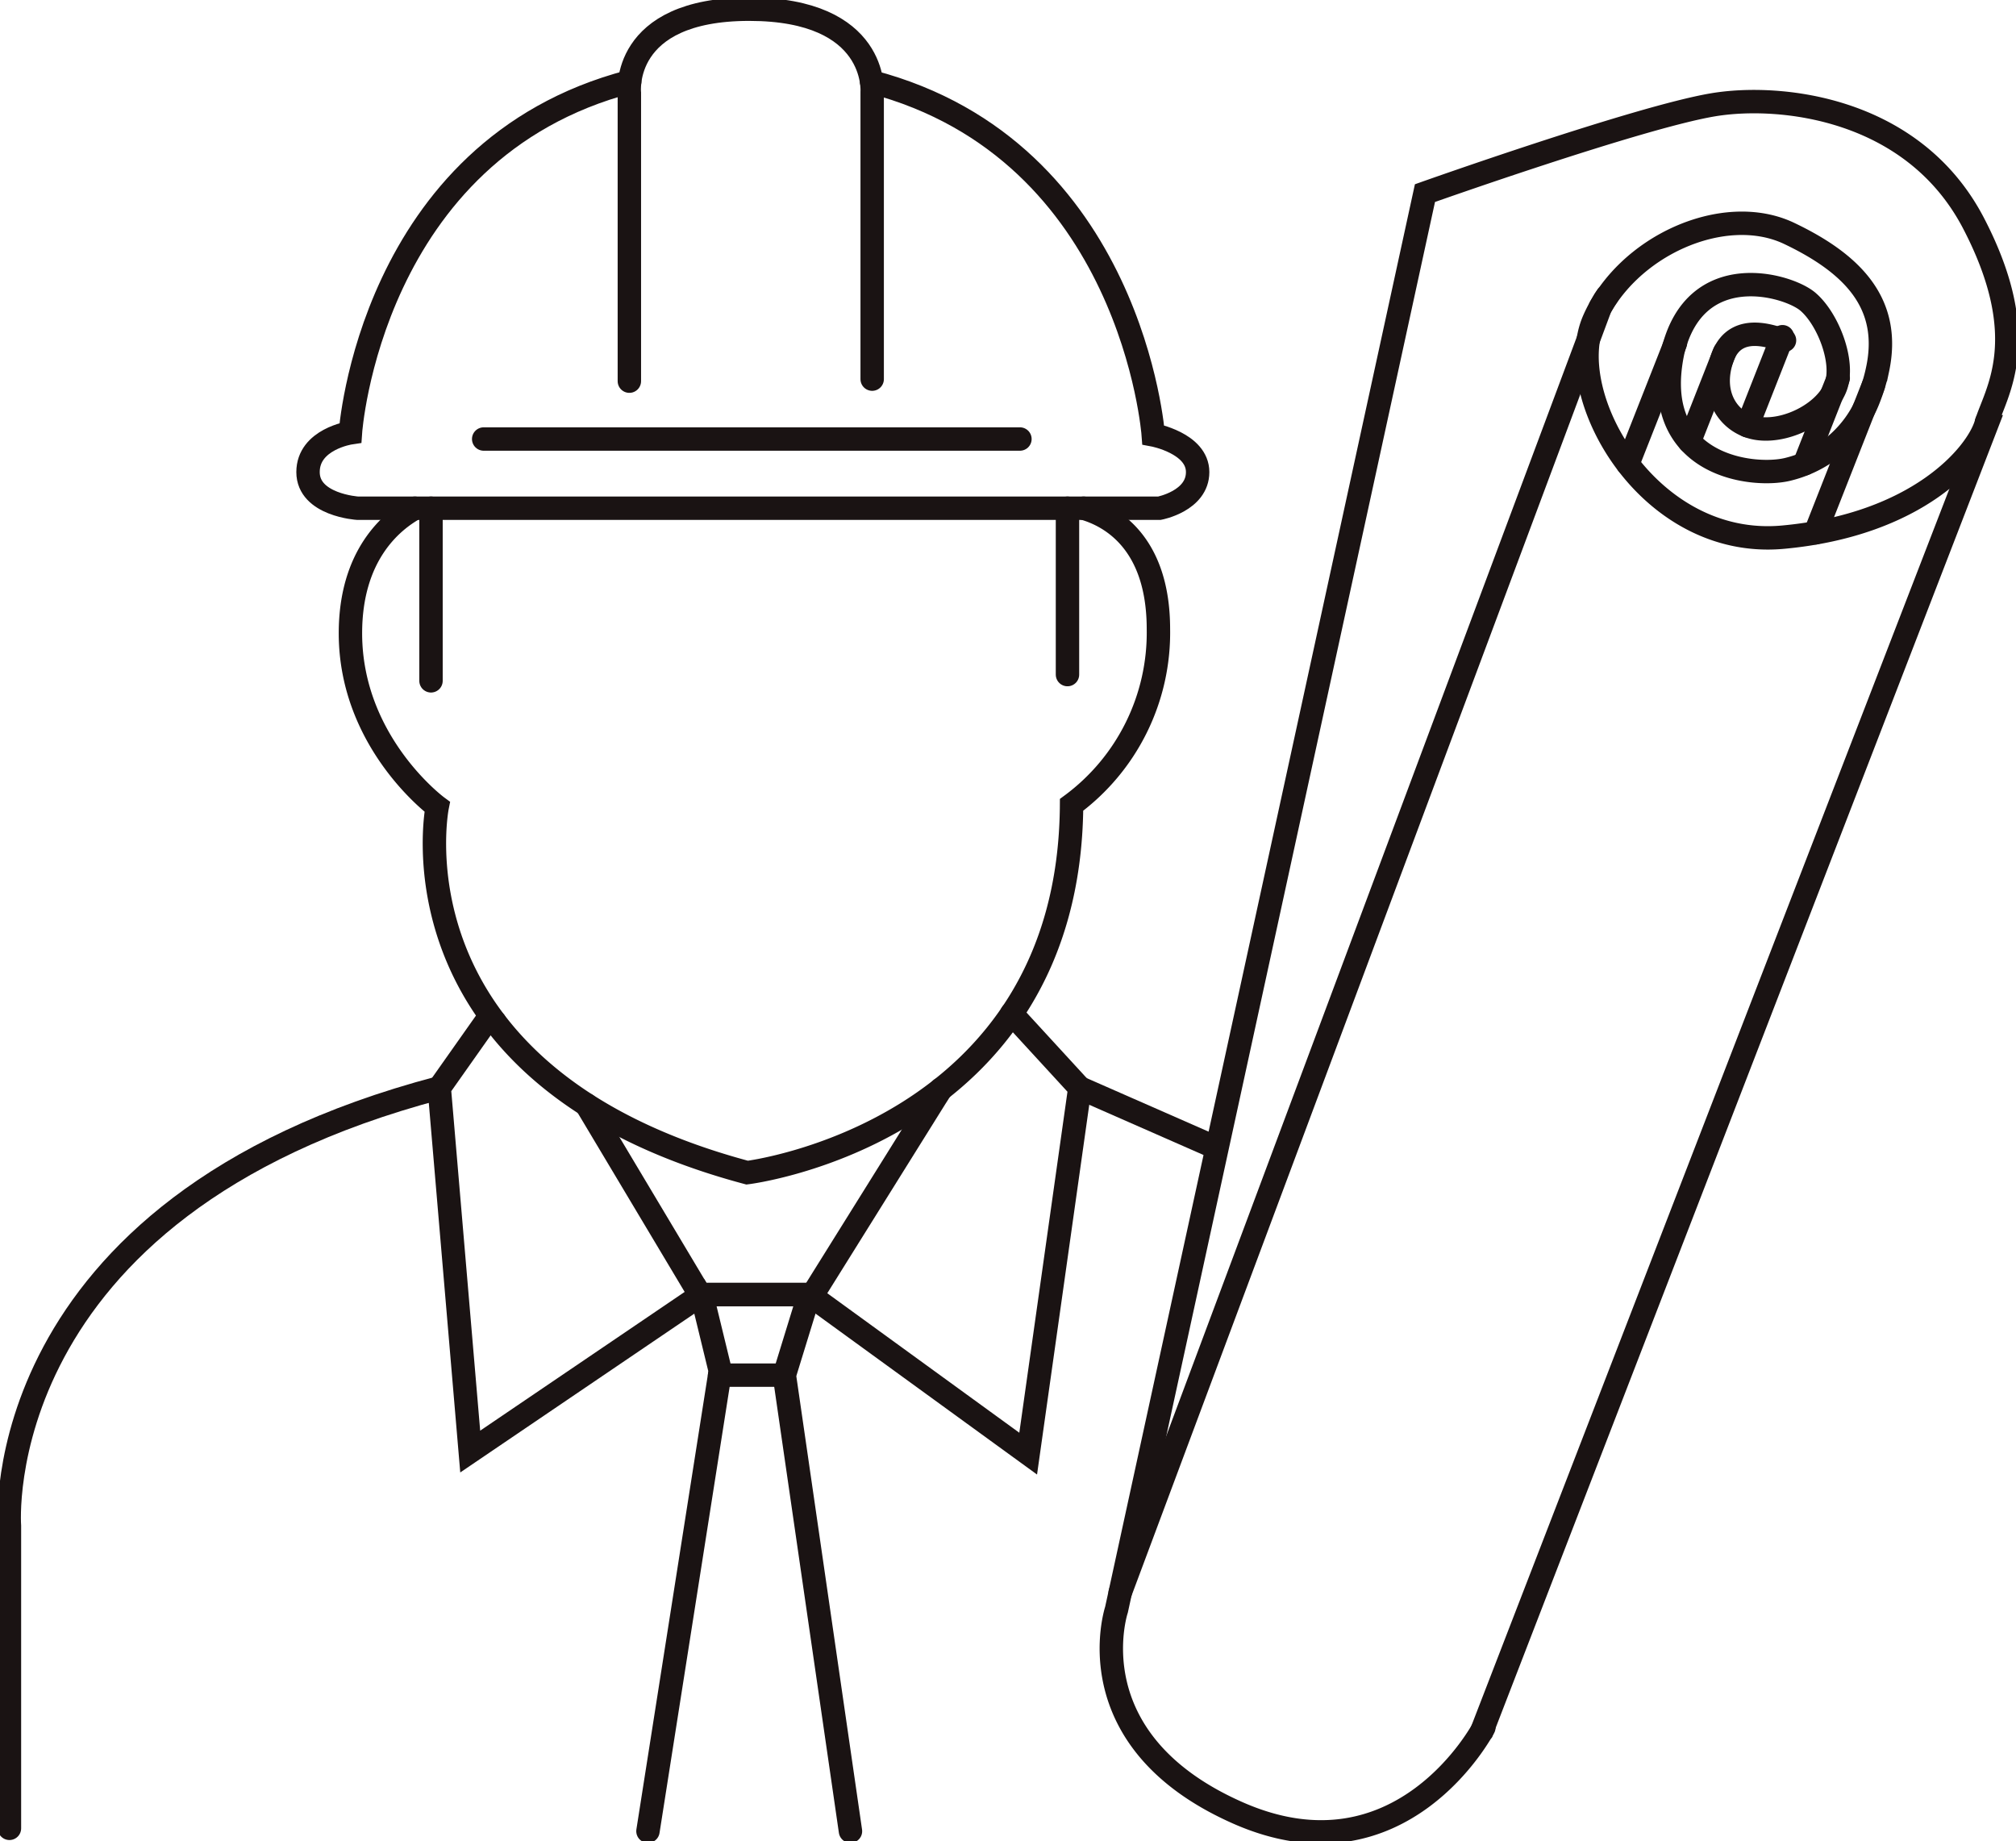
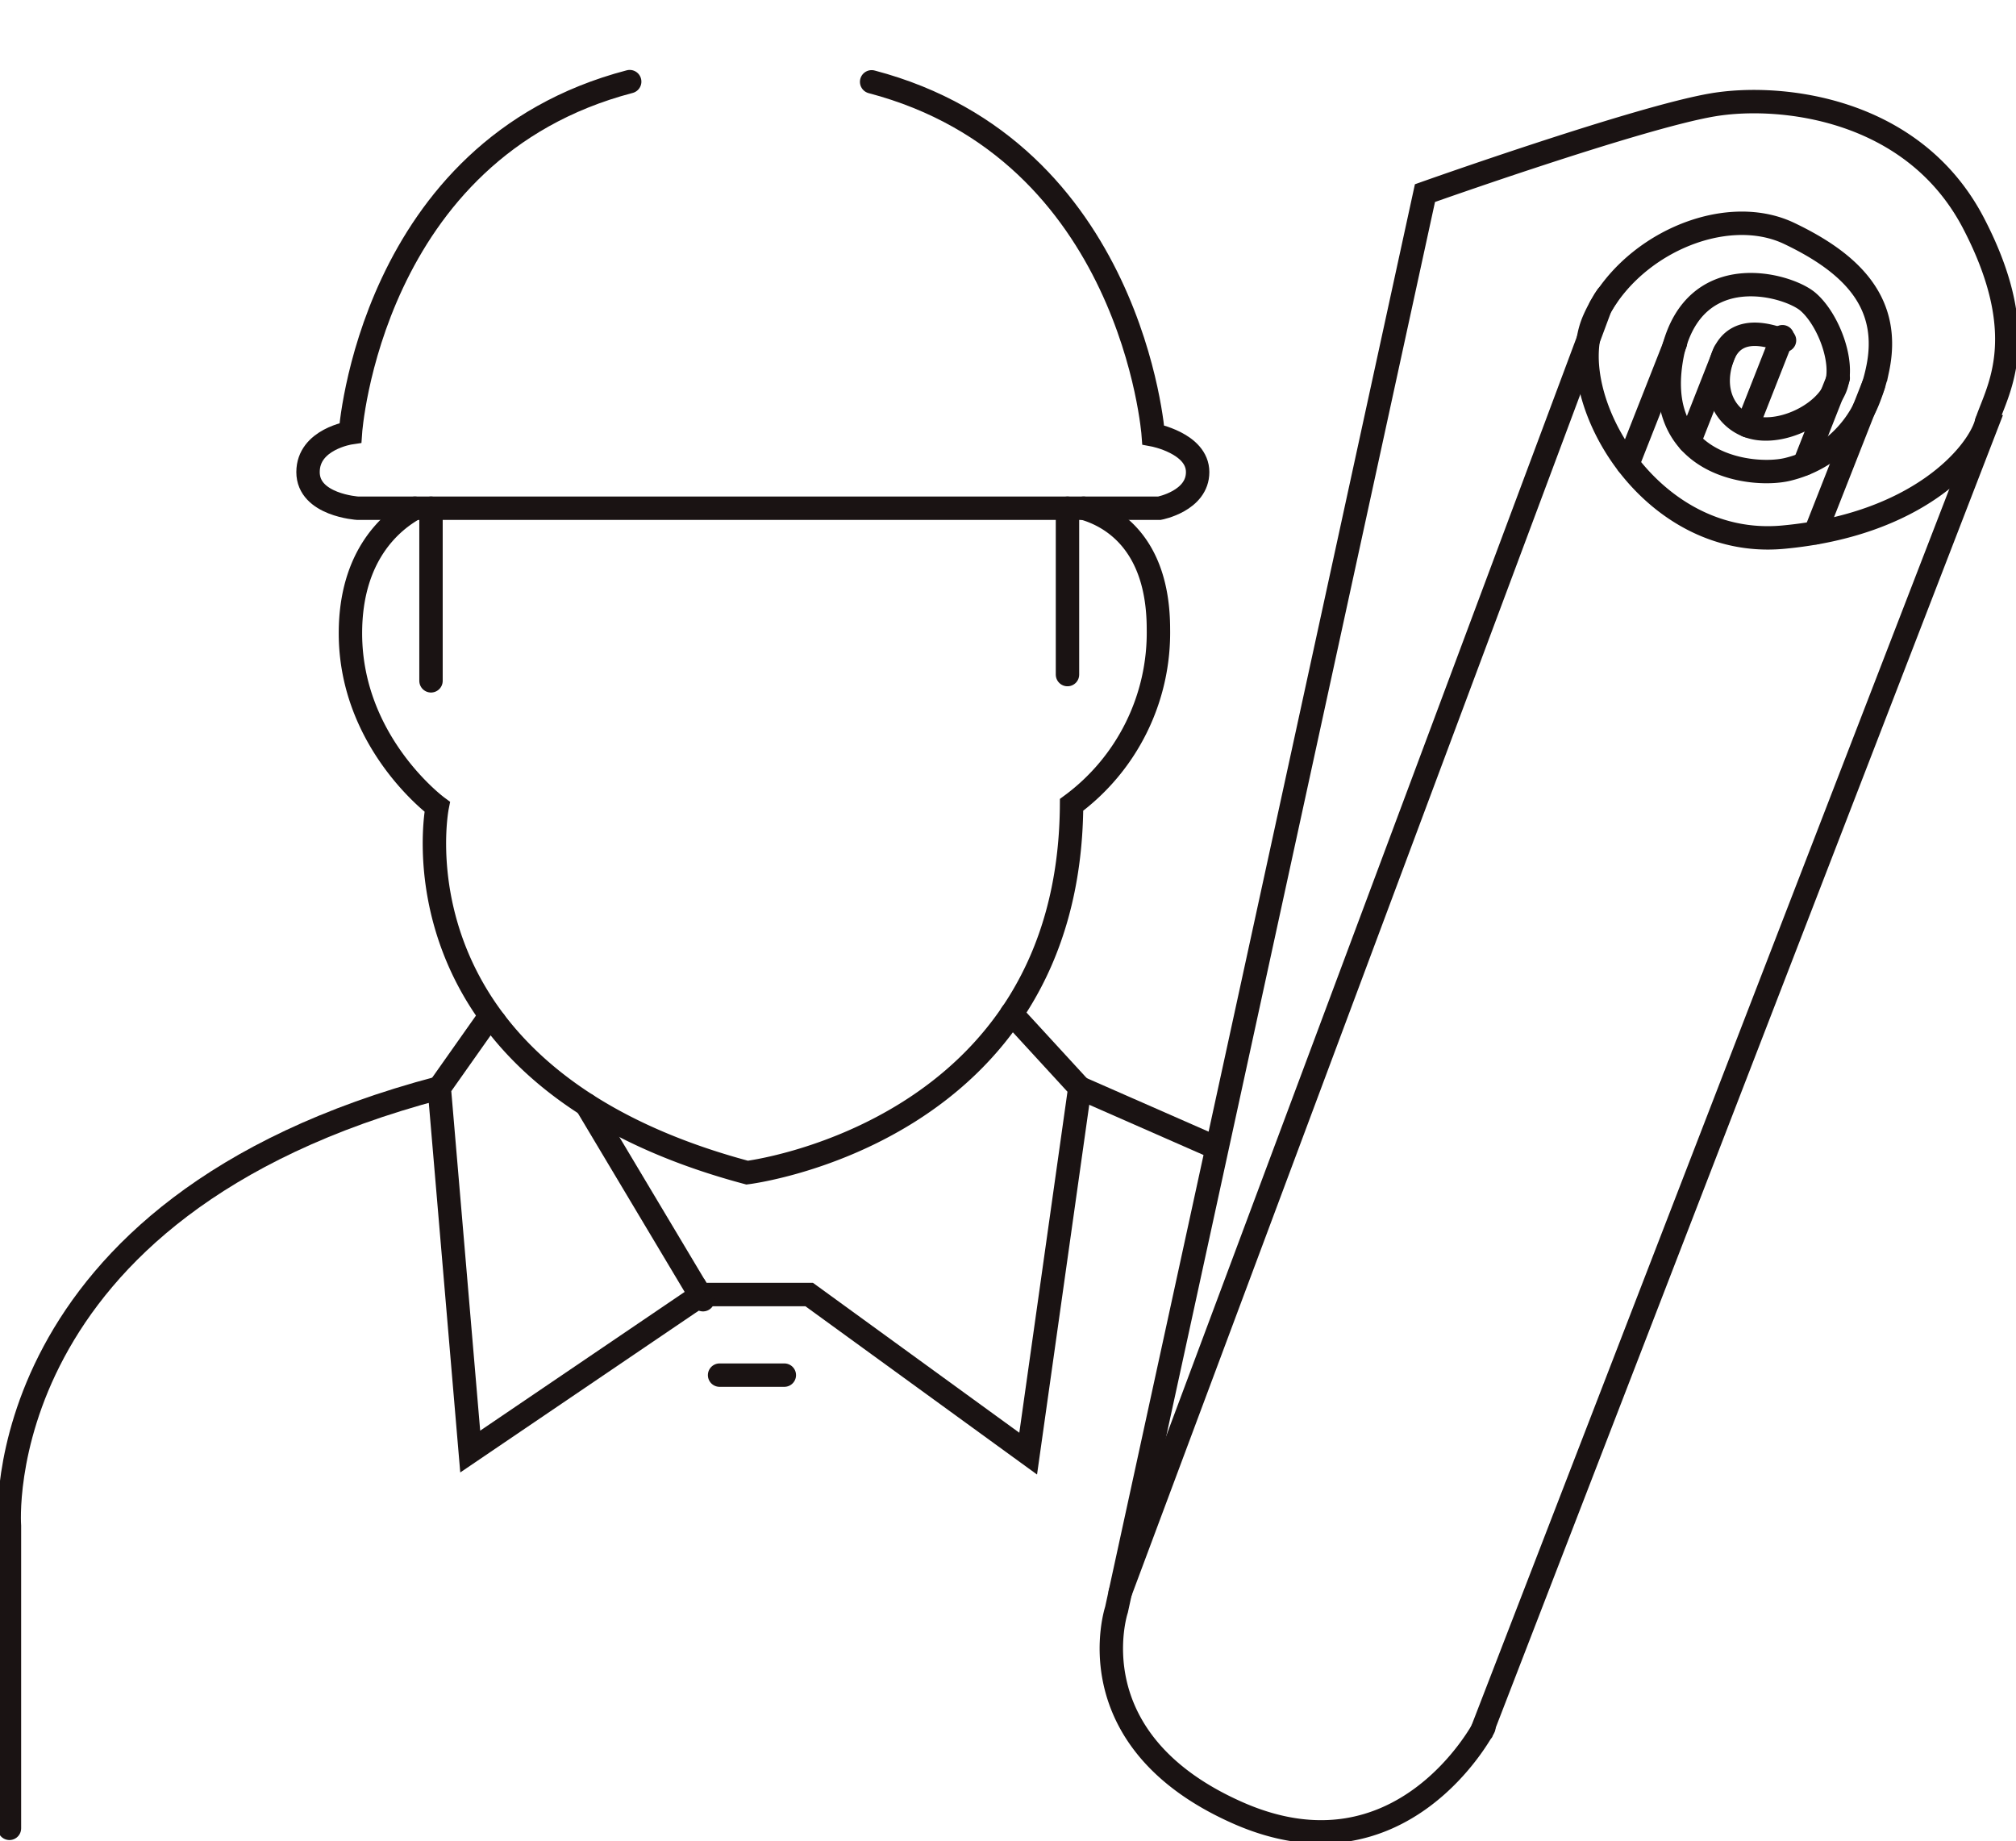
<svg xmlns="http://www.w3.org/2000/svg" id="Groupe_124" data-name="Groupe 124" width="258.421" height="236" viewBox="0 0 258.421 236">
  <defs>
    <clipPath id="clip-path">
      <rect id="Rectangle_112" data-name="Rectangle 112" width="258.421" height="236" fill="none" stroke="#1a1313" stroke-width="1" />
    </clipPath>
  </defs>
  <line id="Ligne_28" data-name="Ligne 28" x1="17.484" y1="7.679" transform="translate(138.419 139.451)" fill="none" stroke="#1a1313" stroke-linecap="round" stroke-miterlimit="10" stroke-width="3" />
  <g id="Groupe_123" data-name="Groupe 123">
    <g id="Groupe_122" data-name="Groupe 122" clip-path="url(#clip-path)">
      <path id="Tracé_156" data-name="Tracé 156" d="M1.531,272.321v-38.76s-3.176-40.79,55.1-56.156" transform="translate(-0.321 -37.954)" fill="none" stroke="#1a1313" stroke-linecap="round" stroke-miterlimit="10" stroke-width="3" />
      <path id="Tracé_157" data-name="Tracé 157" d="M95.638,176.977l14.6,24.441.172-.112h13.774l.31.224,27.764,20.17,6.62-46.884-8.738-9.513" transform="translate(-20.461 -35.365)" fill="none" stroke="#1a1313" stroke-linecap="round" stroke-miterlimit="10" stroke-width="3" />
-       <path id="Tracé_158" data-name="Tracé 158" d="M148.733,177.591l-.749,1.179-15.84,25.388-.749,1.2-.009.017" transform="translate(-28.109 -37.994)" fill="none" stroke="#1a1313" stroke-linecap="round" stroke-miterlimit="10" stroke-width="3" />
      <path id="Tracé_159" data-name="Tracé 159" d="M78.743,166.466l-.758-.516-6.353,9.005L75.6,221.572l29.5-20.016.327.542.009.009" transform="translate(-15.325 -35.503)" fill="none" stroke="#1a1313" stroke-linecap="round" stroke-miterlimit="10" stroke-width="3" />
-       <path id="Tracé_160" data-name="Tracé 160" d="M105.665,279.894l9.271-58.988-2.383-9.8h13.774l-3.179,10.33,8.476,58.459" transform="translate(-22.606 -45.163)" fill="none" stroke="#1a1313" stroke-linecap="round" stroke-miterlimit="10" stroke-width="3" />
      <line id="Ligne_29" data-name="Ligne 29" x1="8.299" transform="translate(92.24 176.272)" fill="none" stroke="#1a1313" stroke-linecap="round" stroke-miterlimit="10" stroke-width="3" />
      <path id="Tracé_161" data-name="Tracé 161" d="M151.126,82.878c3.349.956,9.591,4.253,9.591,15.5A27.436,27.436,0,0,1,149.585,120.9C149.318,163.01,108,168.046,108,168.046c-46.617-12.458-39.731-46.893-39.731-46.893s-11.123-8.2-11.123-22.245c0-10.013,5.252-14.36,8.265-16.03" transform="translate(-12.225 -17.731)" fill="none" stroke="#1a1313" stroke-linecap="round" stroke-miterlimit="10" stroke-width="3" />
      <line id="Ligne_30" data-name="Ligne 30" y1="21.324" transform="translate(136.835 65.148)" fill="none" stroke="#1a1313" stroke-linecap="round" stroke-miterlimit="10" stroke-width="3" />
      <line id="Ligne_31" data-name="Ligne 31" y1="22.125" transform="translate(55.248 65.147)" fill="none" stroke="#1a1313" stroke-linecap="round" stroke-miterlimit="10" stroke-width="3" />
      <path id="Tracé_162" data-name="Tracé 162" d="M122.478,13.337c33.436,8.79,36.1,45.257,36.1,45.257s5.689,1.059,5.689,4.769-4.9,4.631-4.9,4.631H56.586s-6.354-.4-6.354-4.631,5.432-5.036,5.432-5.036,2.462-36.3,35.8-45.016" transform="translate(-10.747 -2.848)" fill="none" stroke="#1a1313" stroke-linecap="round" stroke-miterlimit="10" stroke-width="3" />
-       <path id="Tracé_163" data-name="Tracé 163" d="M102.627,49.18V12.228S101.435,1.5,117.99,1.5s15.762,10.6,15.762,10.6v36.82" transform="translate(-21.952 -0.321)" fill="none" stroke="#1a1313" stroke-linecap="round" stroke-miterlimit="10" stroke-width="3" />
-       <line id="Ligne_32" data-name="Ligne 32" x2="68.739" transform="translate(62.001 56.276)" fill="none" stroke="#1a1313" stroke-linecap="round" stroke-miterlimit="10" stroke-width="3" />
      <path id="Tracé_164" data-name="Tracé 164" d="M182.674,214.487l.009-.026L242.652,53.923a.03.03,0,0,1,.009-.017l1.567-4.21.532-.926.32-.477" transform="translate(-39.081 -10.332)" fill="none" stroke="#1a1313" stroke-linecap="round" stroke-miterlimit="10" stroke-width="3" />
      <path id="Tracé_165" data-name="Tracé 165" d="M306.348,68.838l.129.043L241.67,236.591a.03.03,0,0,0-.009.017" transform="translate(-51.701 -14.727)" fill="none" stroke="#1a1313" stroke-linecap="round" stroke-miterlimit="10" stroke-width="3" />
      <path id="Tracé_166" data-name="Tracé 166" d="M228.979,224.98s-10.529,20.264-31.588,10.927-15.5-26.026-15.5-26.026L221.43,28.3s27.422-9.734,36.952-11.324c8.531-1.424,25.628.3,33.376,15.2s2.781,21.754,1.589,25.727-8.741,12.913-26.026,14.5S238.913,54.126,243.084,44.59s16.688-15.1,25.032-11.125,13.112,9.139,11.324,17.483a21.7,21.7,0,0,1-.964,3.276,14.871,14.871,0,0,1-10.36,9.438c-4.37,1.192-18.079-.2-14.9-15.1,2.881-11.92,14.7-8.543,17.284-6.358s4.768,7.748,3.576,10.927-5.96,5.761-9.735,5.364-6.556-4.172-4.767-9.139,7.35-2.185,7.946-2.185" transform="translate(-38.772 -3.545)" fill="none" stroke="#1a1313" stroke-linecap="round" stroke-miterlimit="10" stroke-width="3" />
      <path id="Tracé_167" data-name="Tracé 167" d="M296.027,81.741l6.31-16.039.043-.094,1.093-2.772" transform="translate(-63.332 -13.443)" fill="none" stroke="#1a1313" stroke-linecap="round" stroke-miterlimit="10" stroke-width="3" />
      <path id="Tracé_168" data-name="Tracé 168" d="M289.448,54.907l-.146.37-4.348,11.045" transform="translate(-60.963 -11.747)" fill="none" stroke="#1a1313" stroke-linecap="round" stroke-miterlimit="10" stroke-width="3" />
      <path id="Tracé_169" data-name="Tracé 169" d="M265.449,71.45l5.94-15.074v-.009l.172-.43" transform="translate(-56.79 -11.967)" fill="none" stroke="#1a1313" stroke-linecap="round" stroke-miterlimit="10" stroke-width="3" />
      <path id="Tracé_170" data-name="Tracé 170" d="M294.263,72.647l3.487-8.85.731-1.842.009-.026.1-.276" transform="translate(-62.954 -13.19)" fill="none" stroke="#1a1313" stroke-linecap="round" stroke-miterlimit="10" stroke-width="3" />
      <path id="Tracé_171" data-name="Tracé 171" d="M275.5,68.887,279.747,58.1l.164-.421.1-.241" transform="translate(-58.941 -12.288)" fill="none" stroke="#1a1313" stroke-linecap="round" stroke-miterlimit="10" stroke-width="3" />
    </g>
  </g>
</svg>